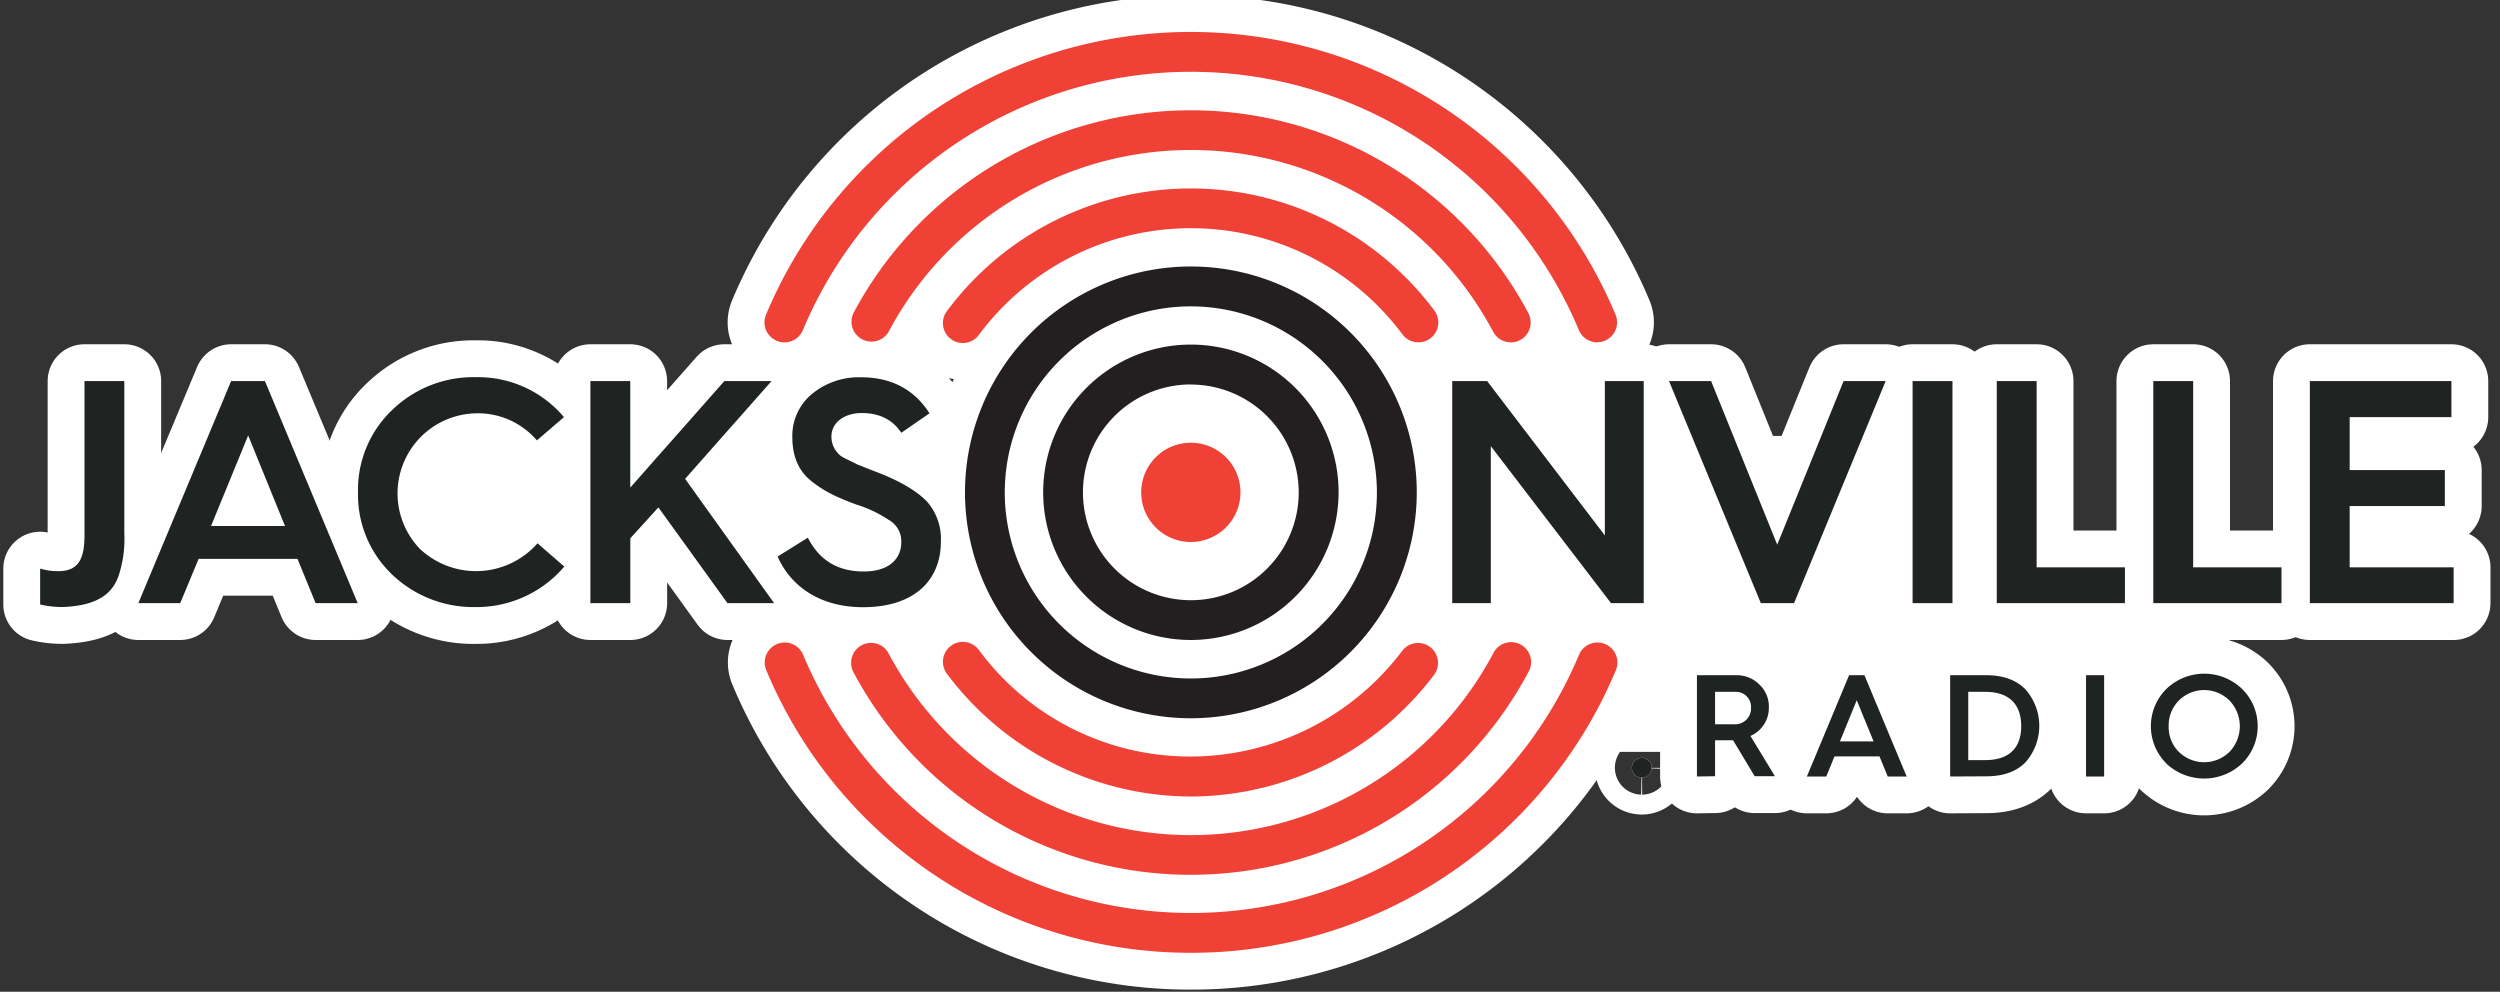
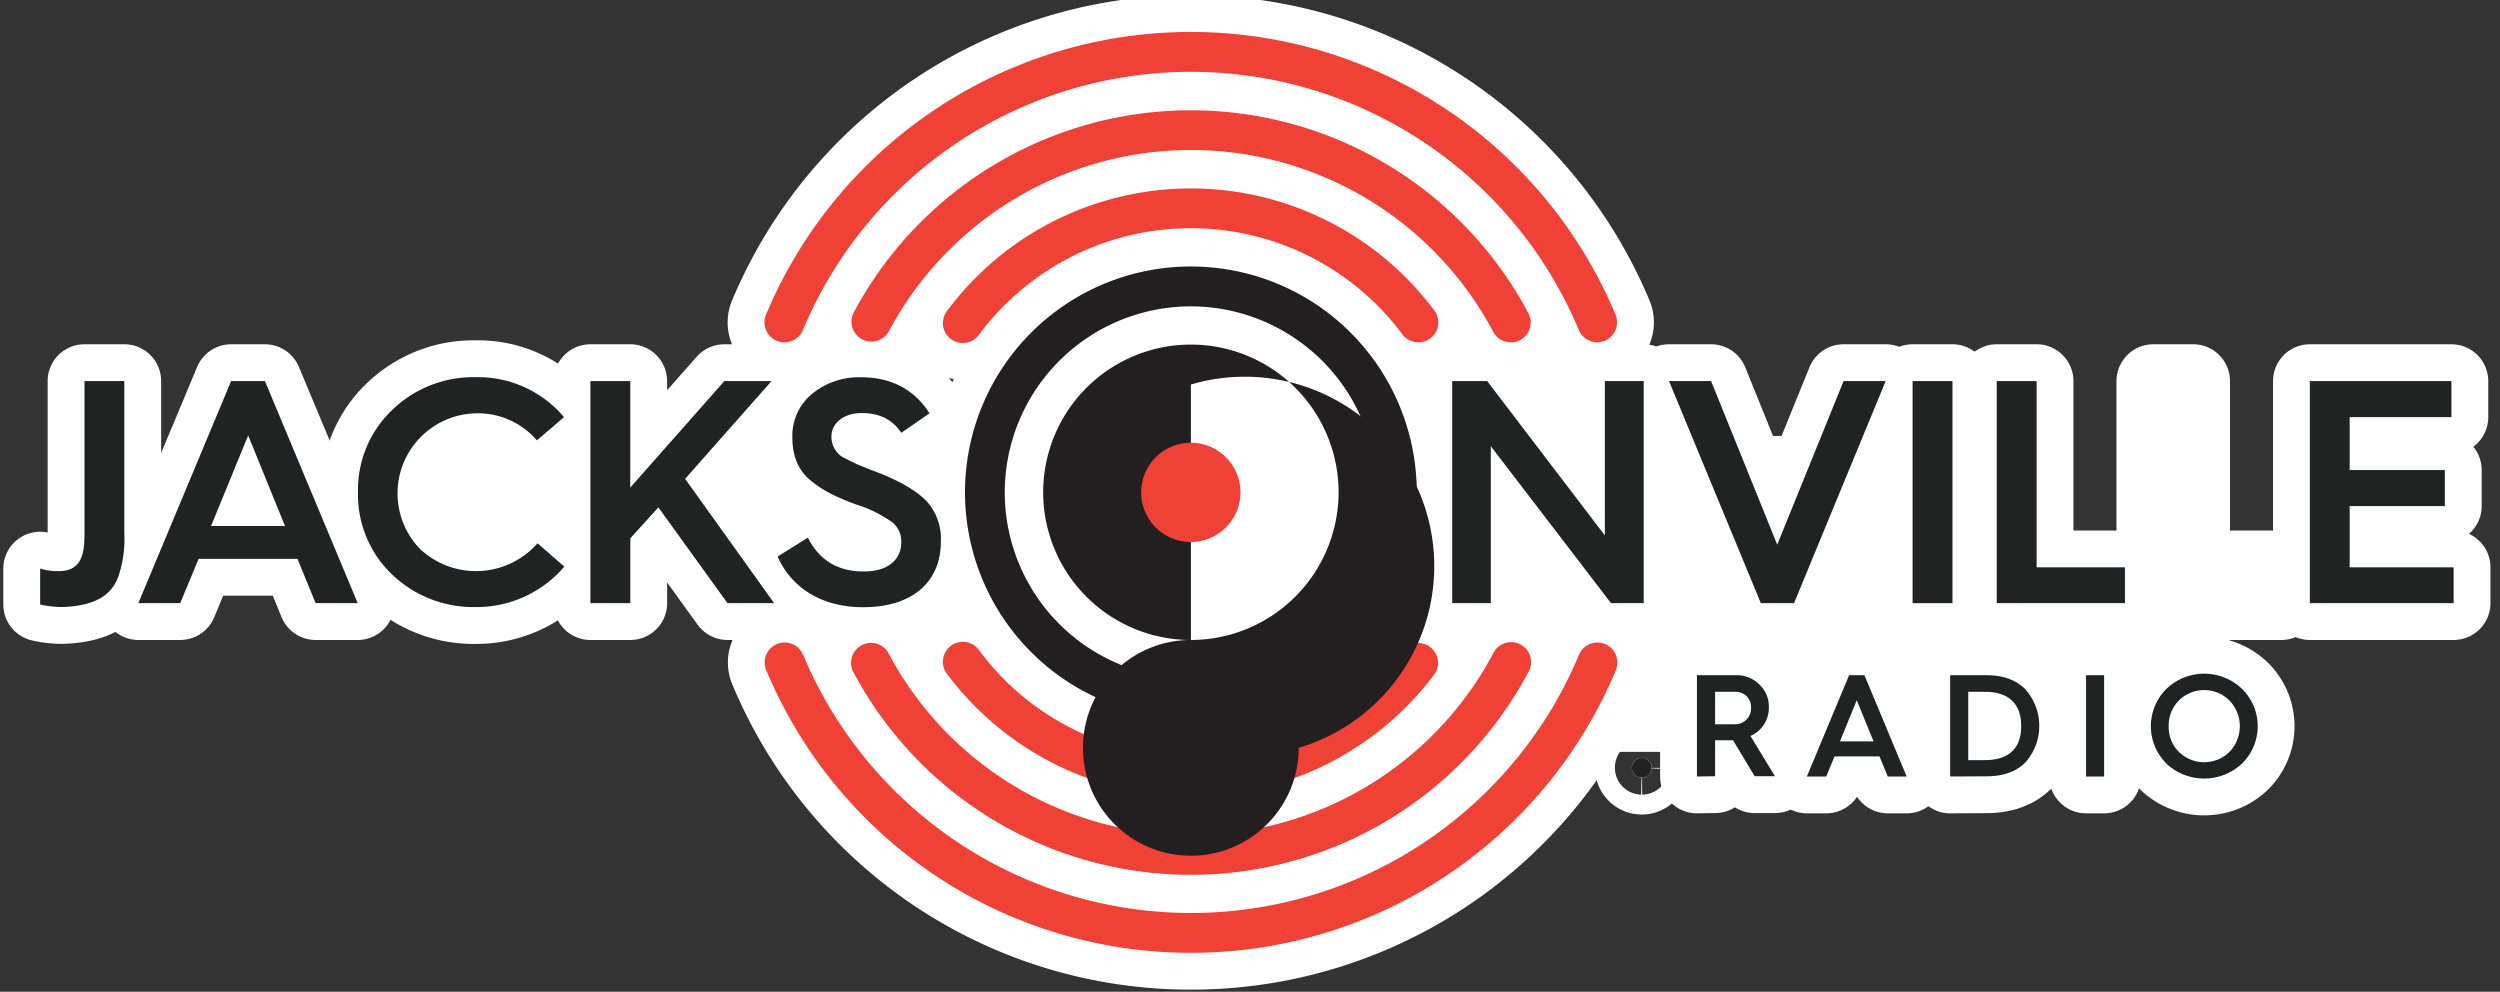
<svg xmlns="http://www.w3.org/2000/svg" viewBox="0 0 542.98 215.39">
  <rect x="0" y="0" width="542.98" height="215.39" fill="#333333" stroke="none" />
  <defs>
    <style>.cls-1,.cls-2{fill:#fff;}.cls-1{stroke:#fff;stroke-linejoin:round;stroke-width:16px;}.cls-3{fill:#1f2321;}.cls-4{fill:#ef4136;}.cls-5{fill:#231f20;}</style>
  </defs>
  <g id="JAX_Radio" data-name="JAX Radio">
    <path class="cls-1" d="M8.72,123.49a13.1,13.1,0,0,0,3.95.56c4.5,0,5.68-2.84,5.68-7.83V82.77H27v33a25.48,25.48,0,0,1-1.17,9.07c-1.39,4.29-4.92,6.72-12.19,7a21.22,21.22,0,0,1-4.92-.55Z" />
    <path class="cls-1" d="M30.05,131,50.2,82.77h7.34L77.69,131H68.55l-3.94-9.62H43.14l-4,9.62Zm15.79-16.76H61.9l-8-19.67Z" />
    <path class="cls-1" d="M122.49,90.6l-5.88,5.05a16.84,16.84,0,0,0-13.23-5.88A17.39,17.39,0,0,0,91.19,119.2,17.79,17.79,0,0,0,116.75,118l5.81,5.06a25,25,0,0,1-19.18,8.79,25.57,25.57,0,0,1-18.21-7.06,23.93,23.93,0,0,1-7.41-17.87,23.93,23.93,0,0,1,7.41-17.87,25.37,25.37,0,0,1,18.21-7.13A24.38,24.38,0,0,1,122.49,90.6Z" />
    <path class="cls-1" d="M128.23,131V82.77h8.66V105.9l20.43-23.13h10.25L148.8,104l19.33,27H158L143,110.2l-6.1,6.71V131Z" />
    <path class="cls-1" d="M175.46,116.78c2.49,4.91,6.51,7.34,12.12,7.34,6,0,8.17-3.19,8.17-6.3A5.31,5.31,0,0,0,193,112.9a27,27,0,0,0-7.06-3.33c-4.43-1.66-7-2.9-9.77-5.12s-4.08-5.4-4.08-9.49a11.81,11.81,0,0,1,4.29-9.42A16.06,16.06,0,0,1,187,81.94c6.57,0,11.56,2.63,14.88,7.83L195.75,94c-1.87-2.84-4.71-4.29-8.59-4.29s-6.58,2.14-6.58,5.12a5.29,5.29,0,0,0,2,4.16c.77.55,2.7,1.38,3.6,1.87l2.5,1,2.84,1.1c4.57,1.88,7.82,3.88,9.83,6a12.23,12.23,0,0,1,3,8.66c0,8.52-5.89,14.26-16.9,14.26-8.93,0-15.51-4.15-18.56-11Z" />
    <path class="cls-1" d="M315.41,131V82.77H323l25.56,33.52V82.77H357V131H349.9L323.79,96.9V131Z" />
    <path class="cls-1" d="M382.44,131,362.5,82.77h9.14L386,118.3l14.41-35.53h9.14L389.65,131Z" />
    <path class="cls-1" d="M415.4,131V82.77h8.66V131Z" />
    <path class="cls-1" d="M433.68,131V82.77h8.66v40.45h19.18V131Z" />
    <path class="cls-1" d="M467.68,131V82.77h8.66v40.45h19.18V131Z" />
    <path class="cls-1" d="M501.68,131V82.77h30.75V90.6h-22.1v11.49H531v7.83H510.33v13.3h22.58V131Z" />
    <path class="cls-1" d="M356.63,164.59a2.16,2.16,0,1,1-2.21,2.14A2.22,2.22,0,0,1,356.63,164.59Z" />
    <path class="cls-1" d="M368.56,168.65v-22h8.54a6.91,6.91,0,0,1,5,2,6.52,6.52,0,0,1,2.08,4.95,6.63,6.63,0,0,1-4,6.24l5.32,8.75H381.1l-4.69-7.81H372.5v7.81Zm3.94-11.34h4.19a3.45,3.45,0,0,0,3.62-3.59,3.28,3.28,0,0,0-3.3-3.46H372.5Z" />
    <path class="cls-1" d="M392.44,168.65l9.17-22h3.33l9.17,22H410l-1.79-4.37h-9.77l-1.79,4.37Zm7.18-7.62h7.31l-3.66-8.95Z" />
    <path class="cls-1" d="M423.56,168.65v-22h7.84c3.62,0,6.46,1,8.48,3.05a11.94,11.94,0,0,1,0,15.91q-3,3-8.48,3Zm3.93-3.56h3.66c5.45,0,7.84-2.86,7.84-7.37s-2.36-7.46-7.87-7.46h-3.63Z" />
    <path class="cls-1" d="M453.07,168.65v-22H457v22Z" />
    <path class="cls-1" d="M470.52,165.82a11.41,11.41,0,0,1,0-16.19,11.86,11.86,0,0,1,16.44,0,11.35,11.35,0,0,1,0,16.19,12,12,0,0,1-16.47,0Zm2.71-2.52a7.86,7.86,0,0,0,11,0,8.06,8.06,0,0,0,0-11.15,7.79,7.79,0,0,0-11,0,7.65,7.65,0,0,0-2.21,5.57A7.56,7.56,0,0,0,473.23,163.3Z" />
    <path class="cls-1" d="M346.92,74.35a4.34,4.34,0,0,1-4-2.65,91.34,91.34,0,0,0-168.54,0,4.33,4.33,0,0,1-8-3.36,100,100,0,0,1,184.5,0,4.33,4.33,0,0,1-4,6Z" />
    <path class="cls-1" d="M258.64,206.94a99.81,99.81,0,0,1-92.21-61.38,4.33,4.33,0,1,1,8-3.35,91.34,91.34,0,0,0,168.52,0,4.33,4.33,0,0,1,8,3.36A99.93,99.93,0,0,1,258.64,206.94Z" />
    <path class="cls-1" d="M328.13,74.35a4.31,4.31,0,0,1-3.82-2.29,74.33,74.33,0,0,0-131.31,0A4.33,4.33,0,0,1,185.36,68a83,83,0,0,1,146.58,0,4.33,4.33,0,0,1-3.81,6.37Z" />
    <path class="cls-1" d="M258.64,190a82.94,82.94,0,0,1-73.28-44,4.33,4.33,0,0,1,7.64-4.08,74.35,74.35,0,0,0,131.31,0,4.33,4.33,0,1,1,7.63,4.08A83,83,0,0,1,258.64,190Z" />
    <path class="cls-1" d="M308.06,74.35a4.31,4.31,0,0,1-3.47-1.74,57.32,57.32,0,0,0-91.89,0,4.33,4.33,0,1,1-6.93-5.18,66,66,0,0,1,105.75,0,4.32,4.32,0,0,1-3.46,6.92Z" />
    <path class="cls-1" d="M258.64,173a66.39,66.39,0,0,1-52.85-26.5,4.33,4.33,0,1,1,6.92-5.19,56.94,56.94,0,0,0,45.93,23,57.72,57.72,0,0,0,45.95-23,4.33,4.33,0,0,1,6.93,5.19A66.42,66.42,0,0,1,258.64,173Z" />
    <path class="cls-1" d="M258.65,156a49.06,49.06,0,1,1,49.06-49.06A49.11,49.11,0,0,1,258.65,156Zm0-89.46a40.41,40.41,0,1,0,40.4,40.4A40.45,40.45,0,0,0,258.65,66.54Z" />
    <path class="cls-1" d="M258.65,139a32.08,32.08,0,1,1,32.08-32.08A32.12,32.12,0,0,1,258.65,139Zm0-55.5a23.43,23.43,0,1,0,23.42,23.42A23.45,23.45,0,0,0,258.65,83.52Z" />
    <path class="cls-1" d="M258.65,117.72a10.78,10.78,0,1,1,10.77-10.78A10.8,10.8,0,0,1,258.65,117.72Z" />
    <rect class="cls-2" x="91.19" y="94.68" width="351.15" height="28.53" />
    <rect class="cls-2" x="265.48" y="124.76" width="218.75" height="38.54" />
    <rect class="cls-2" x="198.89" y="109.11" width="218.75" height="38.54" />
    <rect class="cls-2" x="212.71" y="67.35" width="133.73" height="73.93" />
    <path class="cls-3" d="M8.72,123.49a13.1,13.1,0,0,0,3.95.56c4.5,0,5.68-2.84,5.68-7.83V82.77H27v33a25.48,25.48,0,0,1-1.17,9.07c-1.39,4.29-4.92,6.72-12.19,7a21.22,21.22,0,0,1-4.92-.55Z" />
    <path class="cls-3" d="M30.05,131,50.2,82.77h7.34L77.69,131H68.55l-3.94-9.62H43.14l-4,9.62Zm15.79-16.76H61.9l-8-19.67Z" />
    <path class="cls-3" d="M122.49,90.6l-5.88,5.05a16.84,16.84,0,0,0-13.23-5.88A17.39,17.39,0,0,0,91.19,119.2,17.79,17.79,0,0,0,116.75,118l5.81,5.06a25,25,0,0,1-19.18,8.79,25.57,25.57,0,0,1-18.21-7.06,23.93,23.93,0,0,1-7.41-17.87,23.93,23.93,0,0,1,7.41-17.87,25.37,25.37,0,0,1,18.21-7.13A24.38,24.38,0,0,1,122.49,90.6Z" />
    <path class="cls-3" d="M128.23,131V82.77h8.66V105.9l20.43-23.13h10.25L148.8,104l19.33,27H158L143,110.2l-6.1,6.71V131Z" />
    <path class="cls-3" d="M175.46,116.78c2.49,4.91,6.51,7.34,12.12,7.34,6,0,8.17-3.19,8.17-6.3A5.31,5.31,0,0,0,193,112.9a27,27,0,0,0-7.06-3.33c-4.43-1.66-7-2.9-9.77-5.12s-4.08-5.4-4.08-9.49a11.81,11.81,0,0,1,4.29-9.42A16.06,16.06,0,0,1,187,81.94c6.57,0,11.56,2.63,14.88,7.83L195.75,94c-1.87-2.84-4.71-4.29-8.59-4.29s-6.58,2.14-6.58,5.12a5.29,5.29,0,0,0,2,4.16c.77.55,2.7,1.38,3.6,1.87l2.5,1,2.84,1.1c4.57,1.88,7.82,3.88,9.83,6a12.23,12.23,0,0,1,3,8.66c0,8.52-5.89,14.26-16.9,14.26-8.93,0-15.51-4.15-18.56-11Z" />
    <path class="cls-3" d="M315.41,131V82.77H323l25.56,33.52V82.77H357V131H349.9L323.79,96.9V131Z" />
    <path class="cls-3" d="M382.44,131,362.5,82.77h9.14L386,118.3l14.41-35.53h9.14L389.65,131Z" />
    <path class="cls-3" d="M415.4,131V82.77h8.66V131Z" />
    <path class="cls-3" d="M433.68,131V82.77h8.66v40.45h19.18V131Z" />
-     <path class="cls-3" d="M467.68,131V82.77h8.66v40.45h19.18V131Z" />
    <path class="cls-3" d="M501.68,131V82.77h30.75V90.6h-22.1v11.49H531v7.83H510.33v13.3h22.58V131Z" />
    <path class="cls-3" d="M356.63,164.59a2.16,2.16,0,1,1-2.21,2.14A2.22,2.22,0,0,1,356.63,164.59Z" />
    <path class="cls-3" d="M368.56,168.65v-22h8.54a6.91,6.91,0,0,1,5,2,6.52,6.52,0,0,1,2.08,4.95,6.63,6.63,0,0,1-4,6.24l5.32,8.75H381.1l-4.69-7.81H372.5v7.81Zm3.94-11.34h4.19a3.45,3.45,0,0,0,3.62-3.59,3.28,3.28,0,0,0-3.3-3.46H372.5Z" />
    <path class="cls-3" d="M392.44,168.65l9.17-22h3.33l9.17,22H410l-1.79-4.37h-9.77l-1.79,4.37Zm7.18-7.62h7.31l-3.66-8.95Z" />
    <path class="cls-3" d="M423.56,168.65v-22h7.84c3.62,0,6.46,1,8.48,3.05a11.94,11.94,0,0,1,0,15.91q-3,3-8.48,3Zm3.93-3.56h3.66c5.45,0,7.84-2.86,7.84-7.37s-2.36-7.46-7.87-7.46h-3.63Z" />
    <path class="cls-3" d="M453.07,168.65v-22H457v22Z" />
    <path class="cls-3" d="M470.52,165.82a11.41,11.41,0,0,1,0-16.19,11.86,11.86,0,0,1,16.44,0,11.35,11.35,0,0,1,0,16.19,12,12,0,0,1-16.47,0Zm2.71-2.52a7.86,7.86,0,0,0,11,0,8.06,8.06,0,0,0,0-11.15,7.79,7.79,0,0,0-11,0,7.65,7.65,0,0,0-2.21,5.57A7.56,7.56,0,0,0,473.23,163.3Z" />
    <path class="cls-4" d="M346.92,74.35a4.34,4.34,0,0,1-4-2.65,91.34,91.34,0,0,0-168.54,0,4.33,4.33,0,0,1-8-3.36,100,100,0,0,1,184.5,0,4.33,4.33,0,0,1-4,6Z" />
    <path class="cls-4" d="M258.64,206.94a99.81,99.81,0,0,1-92.21-61.38,4.33,4.33,0,1,1,8-3.35,91.34,91.34,0,0,0,168.52,0,4.33,4.33,0,0,1,8,3.36A99.93,99.93,0,0,1,258.64,206.94Z" />
    <path class="cls-4" d="M328.13,74.35a4.31,4.31,0,0,1-3.82-2.29,74.33,74.33,0,0,0-131.31,0A4.33,4.33,0,0,1,185.36,68a83,83,0,0,1,146.58,0,4.33,4.33,0,0,1-3.81,6.37Z" />
    <path class="cls-4" d="M258.64,190a82.94,82.94,0,0,1-73.28-44,4.33,4.33,0,0,1,7.64-4.08,74.35,74.35,0,0,0,131.31,0,4.33,4.33,0,1,1,7.63,4.08A83,83,0,0,1,258.64,190Z" />
    <path class="cls-4" d="M308.06,74.35a4.31,4.31,0,0,1-3.47-1.74,57.32,57.32,0,0,0-91.89,0,4.33,4.33,0,1,1-6.93-5.18,66,66,0,0,1,105.75,0,4.32,4.32,0,0,1-3.46,6.92Z" />
    <path class="cls-4" d="M258.64,173a66.39,66.39,0,0,1-52.85-26.5,4.33,4.33,0,1,1,6.92-5.19,56.94,56.94,0,0,0,45.93,23,57.72,57.72,0,0,0,45.95-23,4.33,4.33,0,0,1,6.93,5.19A66.42,66.42,0,0,1,258.64,173Z" />
    <path class="cls-5" d="M258.65,156a49.06,49.06,0,1,1,49.06-49.06A49.11,49.11,0,0,1,258.65,156Zm0-89.46a40.41,40.41,0,1,0,40.4,40.4A40.45,40.45,0,0,0,258.65,66.54Z" />
-     <path class="cls-5" d="M258.65,139a32.08,32.08,0,1,1,32.08-32.08A32.12,32.12,0,0,1,258.65,139Zm0-55.5a23.43,23.43,0,1,0,23.42,23.42A23.45,23.45,0,0,0,258.65,83.52Z" />
+     <path class="cls-5" d="M258.65,139a32.08,32.08,0,1,1,32.08-32.08A32.12,32.12,0,0,1,258.65,139Za23.43,23.43,0,1,0,23.42,23.42A23.45,23.45,0,0,0,258.65,83.52Z" />
    <path class="cls-4" d="M258.65,117.72a10.78,10.78,0,1,1,10.77-10.78A10.8,10.8,0,0,1,258.65,117.72Z" />
  </g>
</svg>